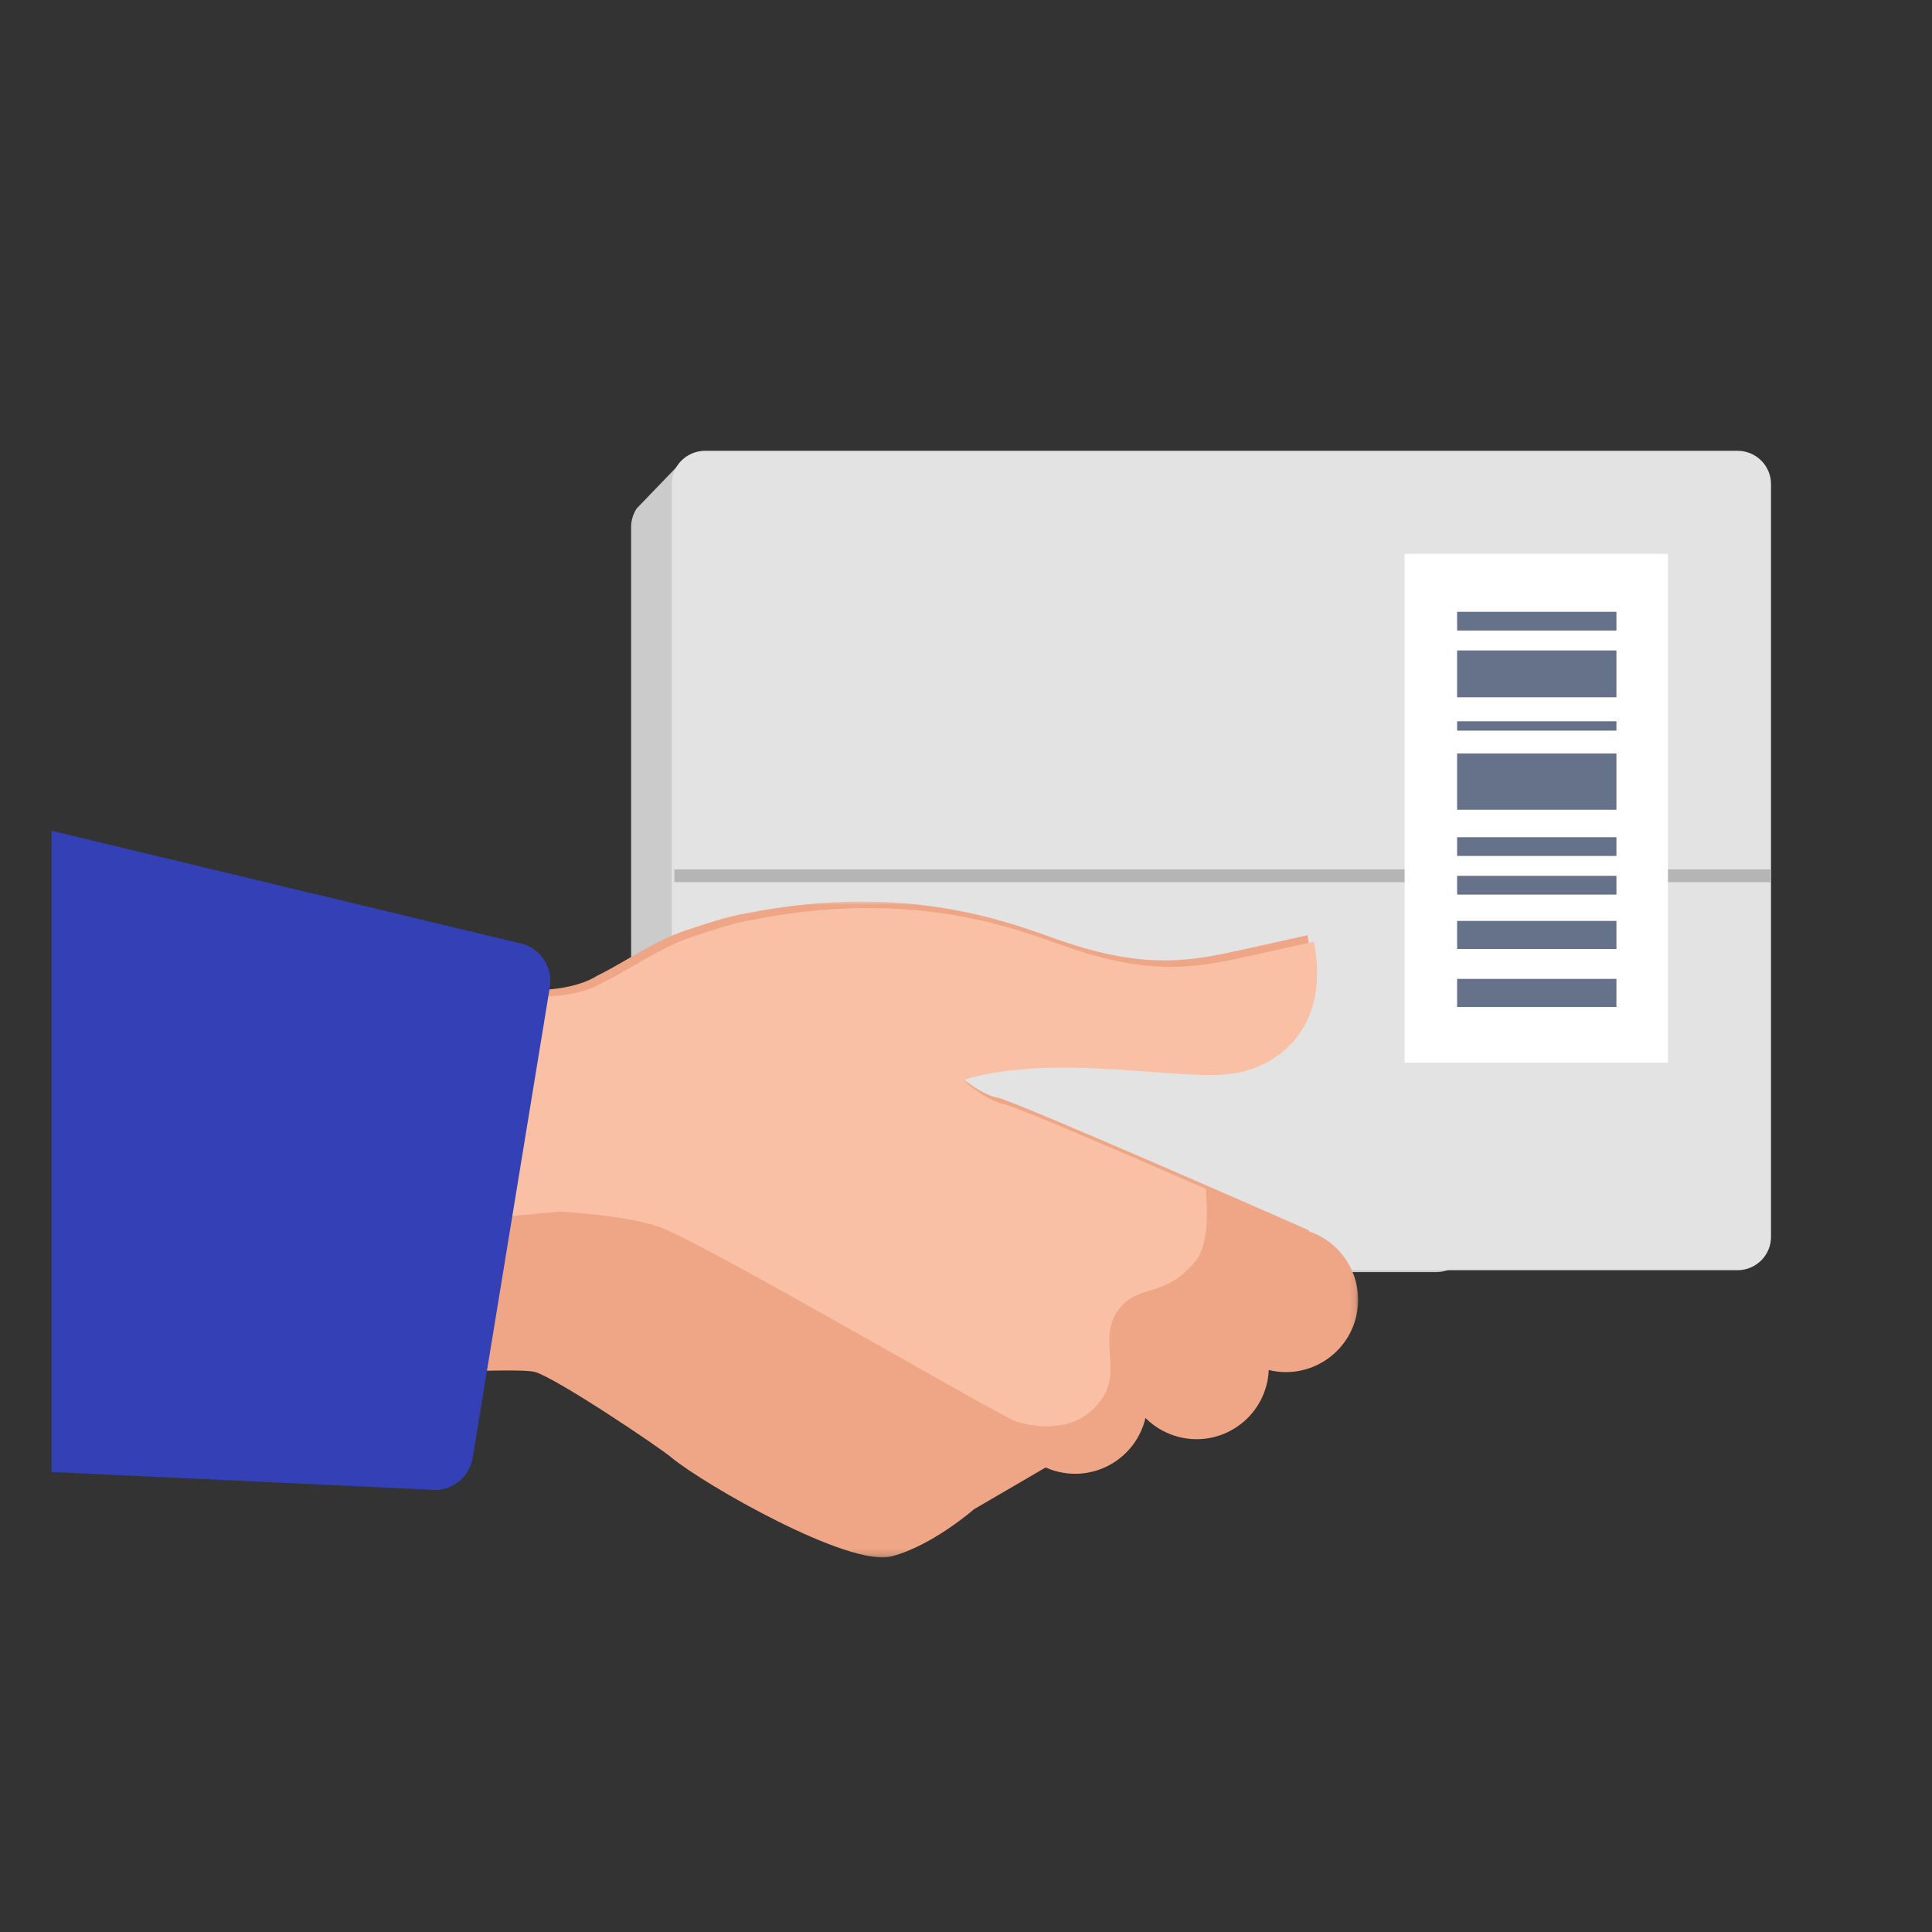
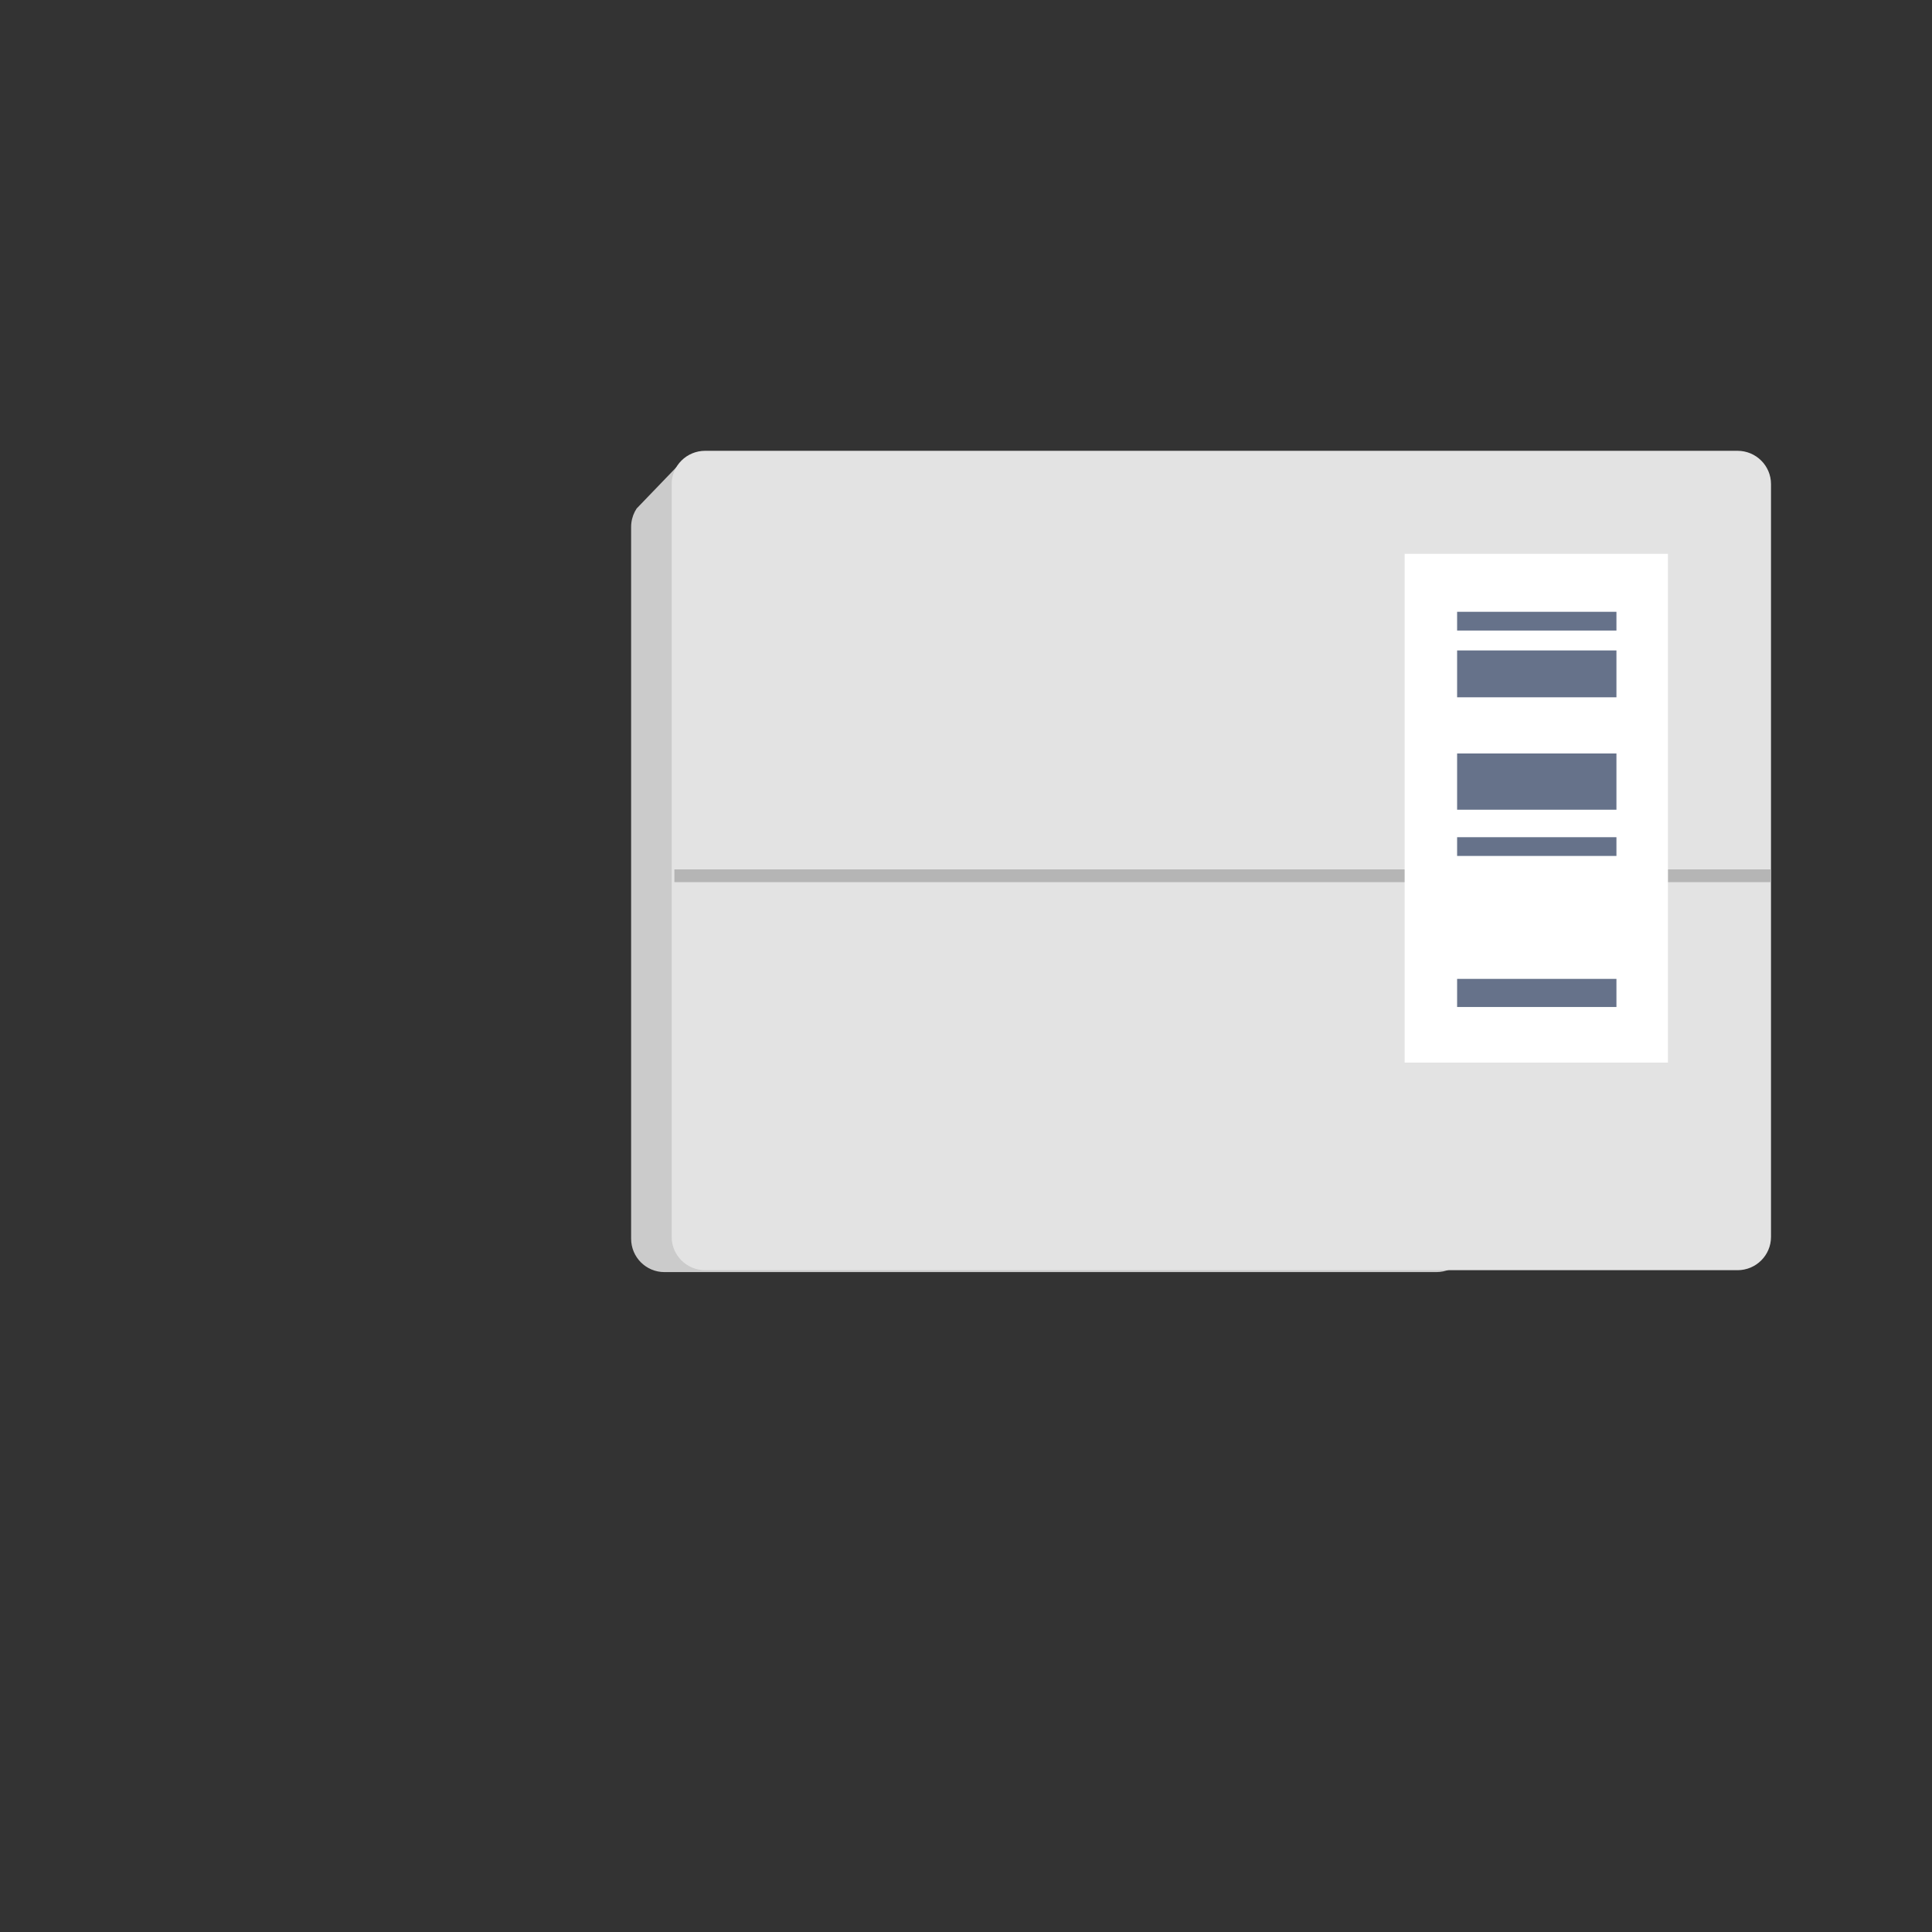
<svg xmlns="http://www.w3.org/2000/svg" width="300" height="300" viewBox="0 0 300 300" fill="none">
  <rect x="0" y="0" width="300" height="300" fill="#333333" stroke="none" />
  <path fill-rule="evenodd" clip-rule="evenodd" d="M106.519 76.637H223.039C225.893 76.637 228.206 78.96 228.206 81.826V192.343C228.206 195.208 225.893 197.531 223.039 197.531H103.167C100.313 197.531 98 195.208 98 192.343L98 81.826C98 80.973 98.205 80.168 98.568 79.459L98.588 79.421C98.67 79.263 98.76 79.109 98.858 78.961L106.519 71V76.637Z" fill="#CBCBCB" />
  <path fill-rule="evenodd" clip-rule="evenodd" d="M275 75.167V192.069C275 194.923 272.672 197.236 269.801 197.236H109.497C106.626 197.236 104.298 194.923 104.298 192.069V75.167C104.298 72.313 106.626 70 109.497 70L269.801 70C272.672 70 275 72.313 275 75.167Z" fill="#E3E3E3" />
  <rect x="275" y="135" width="1.98" height="170.28" transform="rotate(90 275 135)" fill="#B5B5B5" />
  <path fill-rule="evenodd" clip-rule="evenodd" d="M218.113 86V165.002H259V86H218.113Z" fill="white" />
  <path fill-rule="evenodd" clip-rule="evenodd" d="M226.26 152V156.366H251V152H226.26Z" fill="#66728A" />
  <path fill-rule="evenodd" clip-rule="evenodd" d="M226.26 101V108.276H251V101H226.26Z" fill="#66728A" />
  <path fill-rule="evenodd" clip-rule="evenodd" d="M226.26 117V125.732H251V117H226.26Z" fill="#66728A" />
-   <path fill-rule="evenodd" clip-rule="evenodd" d="M226.26 143V147.366H251V143H226.26Z" fill="#66728A" />
-   <path fill-rule="evenodd" clip-rule="evenodd" d="M226.26 112V113.455H251V112H226.26Z" fill="#66728A" />
-   <path fill-rule="evenodd" clip-rule="evenodd" d="M226.26 136V138.911H251V136H226.26Z" fill="#66728A" />
+   <path fill-rule="evenodd" clip-rule="evenodd" d="M226.26 143V147.366H251H226.26Z" fill="#66728A" />
  <path fill-rule="evenodd" clip-rule="evenodd" d="M226.26 130V132.911H251V130H226.26Z" fill="#66728A" />
  <path fill-rule="evenodd" clip-rule="evenodd" d="M226.26 95V97.911H251V95H226.26Z" fill="#66728A" />
  <mask id="mask0_2847_9240" style="mask-type:alpha" maskUnits="userSpaceOnUse" x="35" y="140" width="176" height="102">
-     <path fill-rule="evenodd" clip-rule="evenodd" d="M35 140H210.893V241.833H35V140Z" fill="white" />
-   </mask>
+     </mask>
  <g mask="url(#mask0_2847_9240)">
    <path fill-rule="evenodd" clip-rule="evenodd" d="M203.187 191.183L203.289 191.061C203.289 191.061 157.423 170.852 154.848 170.43C153.231 170.165 150.389 168.446 148.584 166.694C162.971 162.31 182.768 167.048 190.77 165.668C197.903 164.438 205.565 158.206 203.02 145.223L193.626 147.311C185.128 149.2 178.116 150.716 164.512 145.988C157.276 143.47 141.136 136.785 115.781 141.844C113.058 142.262 109.175 143.582 106.574 144.434C106.574 144.434 106.568 144.437 106.564 144.437L106.563 144.439C101.614 146.061 97.337 149.245 92.691 151.53C89.86 153.337 84.993 153.892 82.578 153.632C78.815 153.229 70.132 152.262 70.132 152.262C47.594 147.944 46.698 145.534 46.698 145.534L35 214.943C35 214.943 79.601 211.945 83.122 213.051C86.642 214.157 102.203 224.611 104.215 226.285C109.258 230.485 131.802 243.41 138.442 241.674C144.782 240.016 151.245 234.353 151.245 234.353L162.364 227.869C163.226 228.254 164.151 228.536 165.128 228.697C170.992 229.658 176.535 225.884 177.864 220.181C179.469 221.791 181.574 222.931 183.987 223.327C190.103 224.33 195.871 220.185 196.874 214.07C196.947 213.622 196.989 213.176 197.009 212.733C197.287 212.801 197.57 212.862 197.857 212.909C203.972 213.912 209.741 209.768 210.743 203.652C211.65 198.124 208.348 192.878 203.187 191.183Z" fill="#EFA686" />
  </g>
-   <path fill-rule="evenodd" clip-rule="evenodd" d="M36 192.887L86.925 188.13C86.925 188.13 98.198 188.725 103.058 190.774C111.897 194.502 155.51 220.043 157.785 220.728C160.06 221.413 167.161 223.108 171.197 217.07C174.015 212.851 170.71 207.896 173.369 203.812C176.497 199.006 180.735 201.997 185.771 195.634C187.648 193.263 187.537 187.984 187.233 184.596C173.898 178.791 157.365 171.679 155.848 171.431C154.23 171.165 151.388 169.446 149.584 167.694C163.971 163.31 183.768 168.049 191.769 166.668C198.903 165.438 206.565 159.206 204.019 146.223L194.626 148.311C186.128 150.201 179.115 151.717 165.512 146.988C158.277 144.47 142.136 137.785 116.78 142.844C114.058 143.262 110.175 144.582 107.574 145.434C107.574 145.434 107.568 145.437 107.564 145.437L107.562 145.439C102.613 147.061 98.337 150.245 93.691 152.53C90.859 154.338 85.993 154.892 83.578 154.633C79.815 154.229 71.132 153.263 71.132 153.263C48.594 148.945 44.808 147.933 44.808 147.933L45.495 174.003L36 192.887Z" fill="#F9C0A5" />
-   <path fill-rule="evenodd" clip-rule="evenodd" d="M73.402 226.345C72.865 229.619 69.777 231.838 66.503 231.302L8 228.575V129L80.421 146.397C83.694 146.933 85.913 150.021 85.376 153.295L73.402 226.345Z" fill="#3440B6" />
</svg>